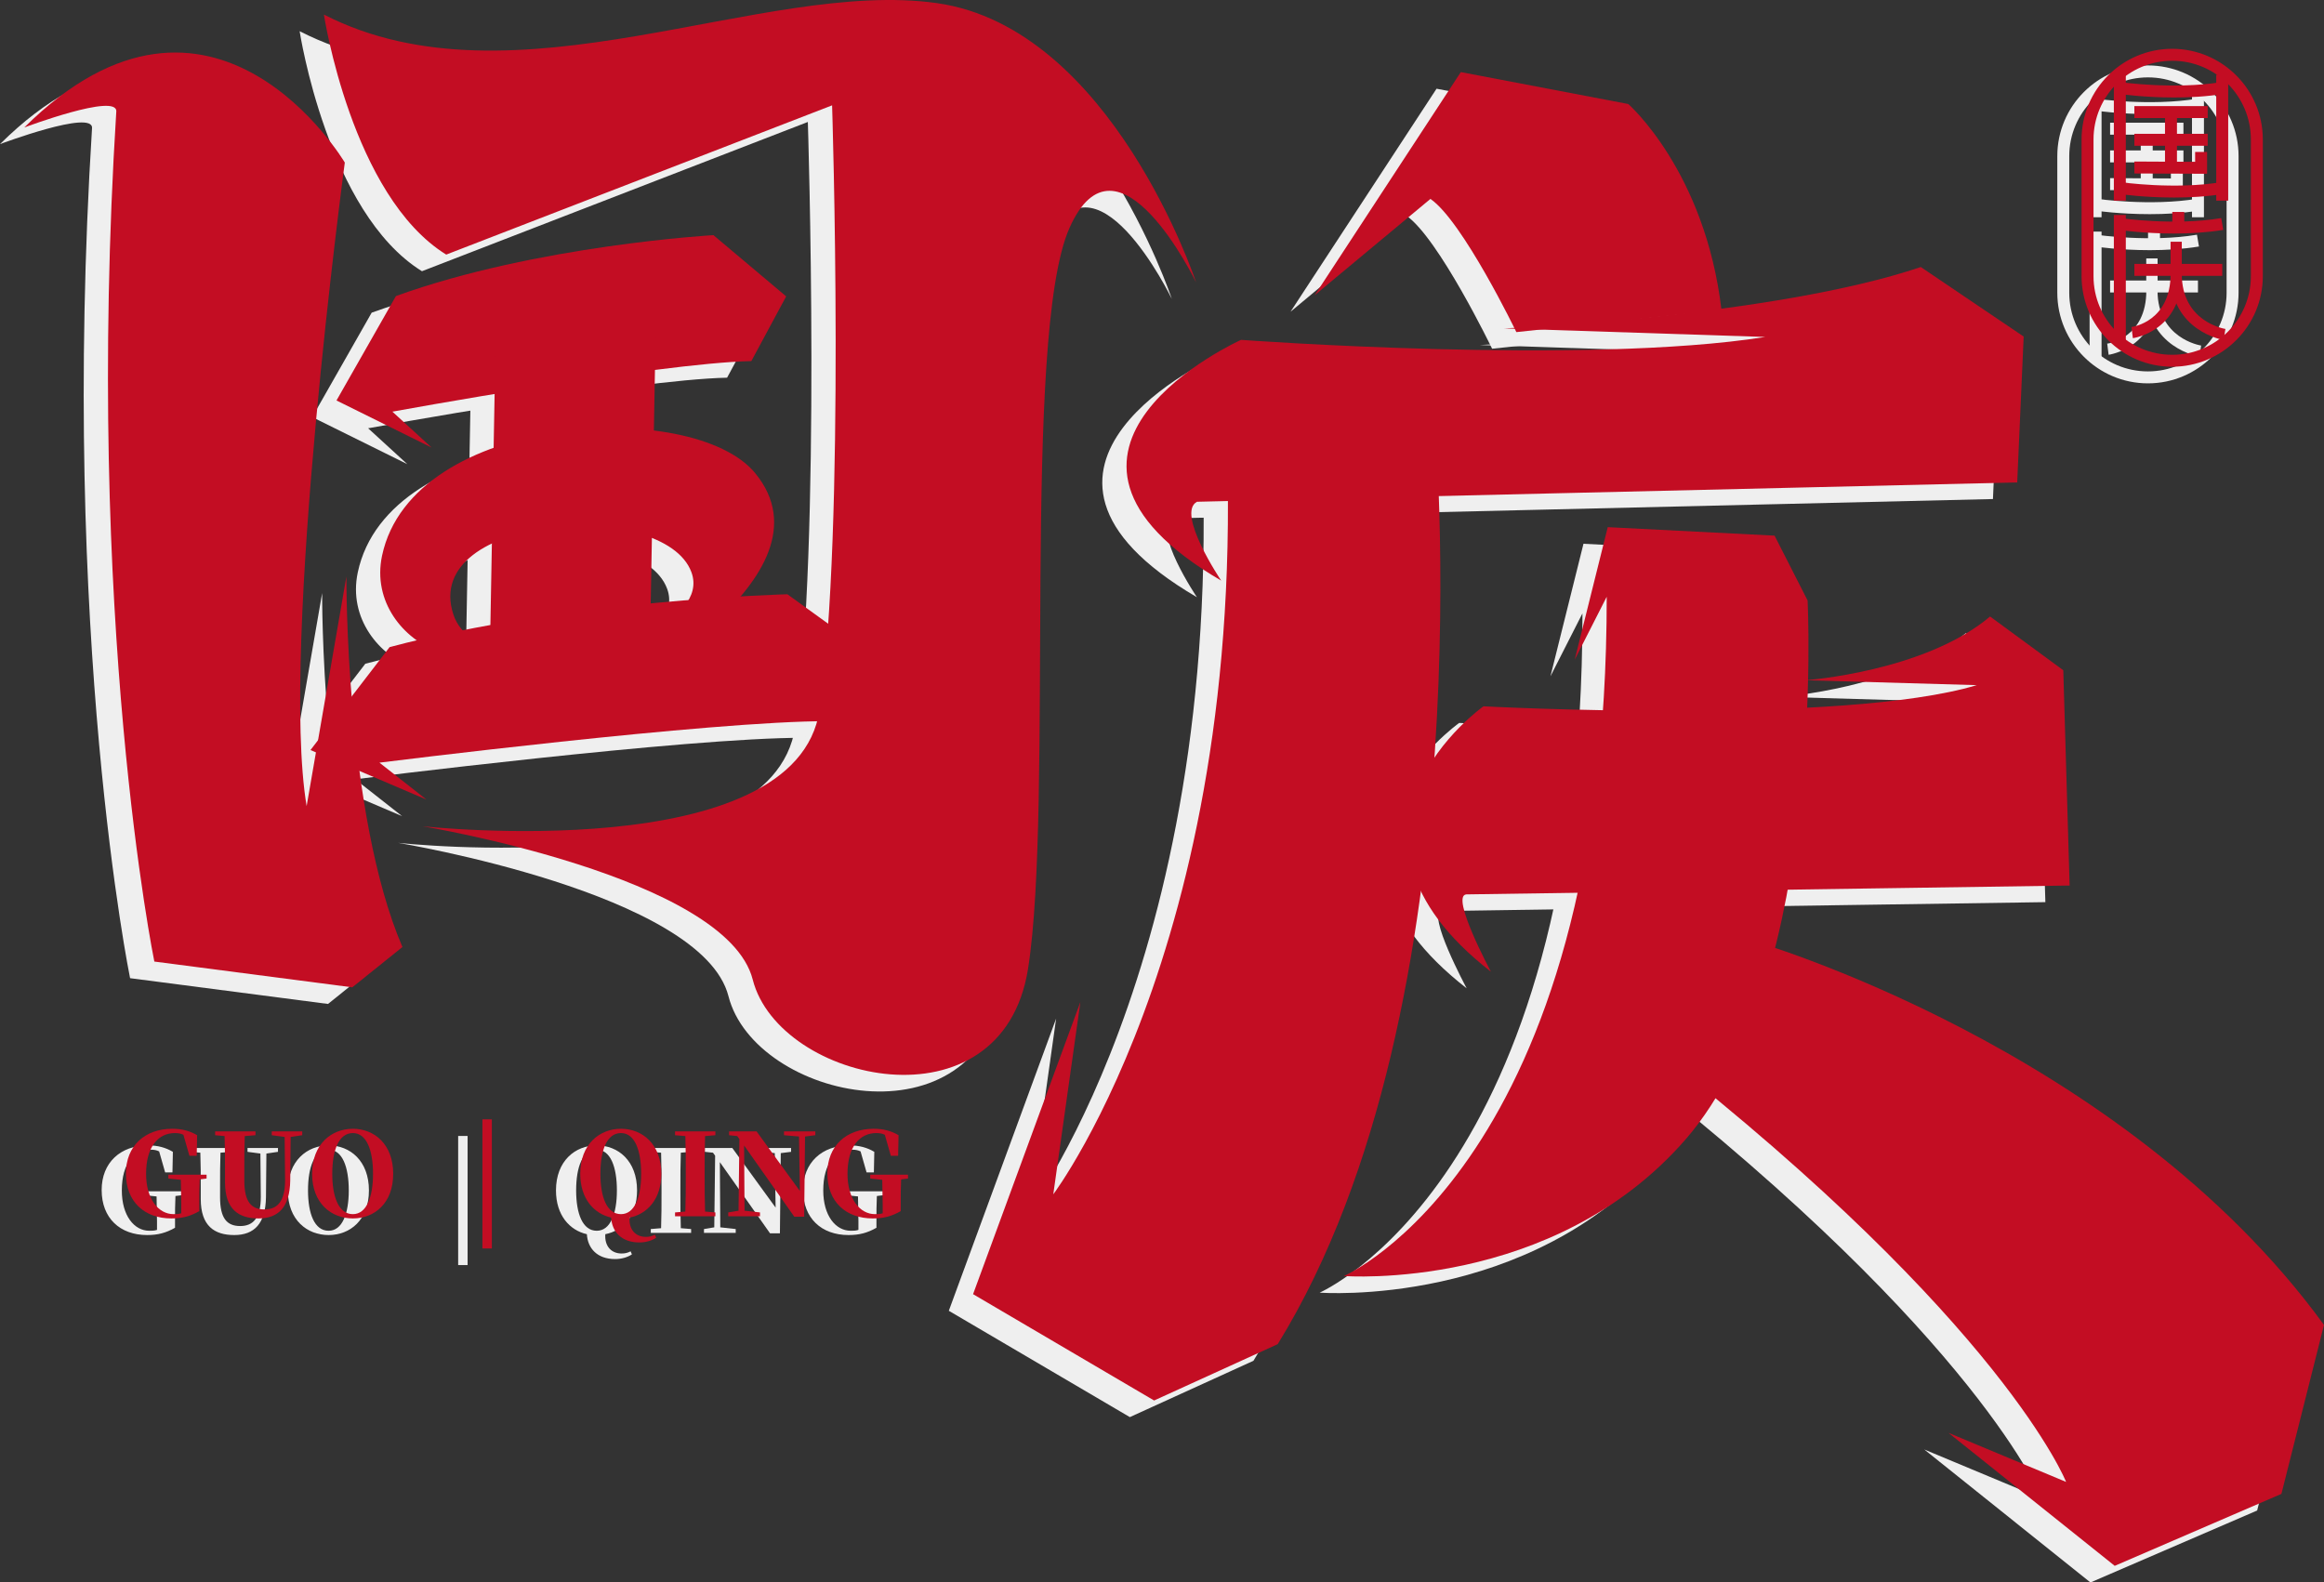
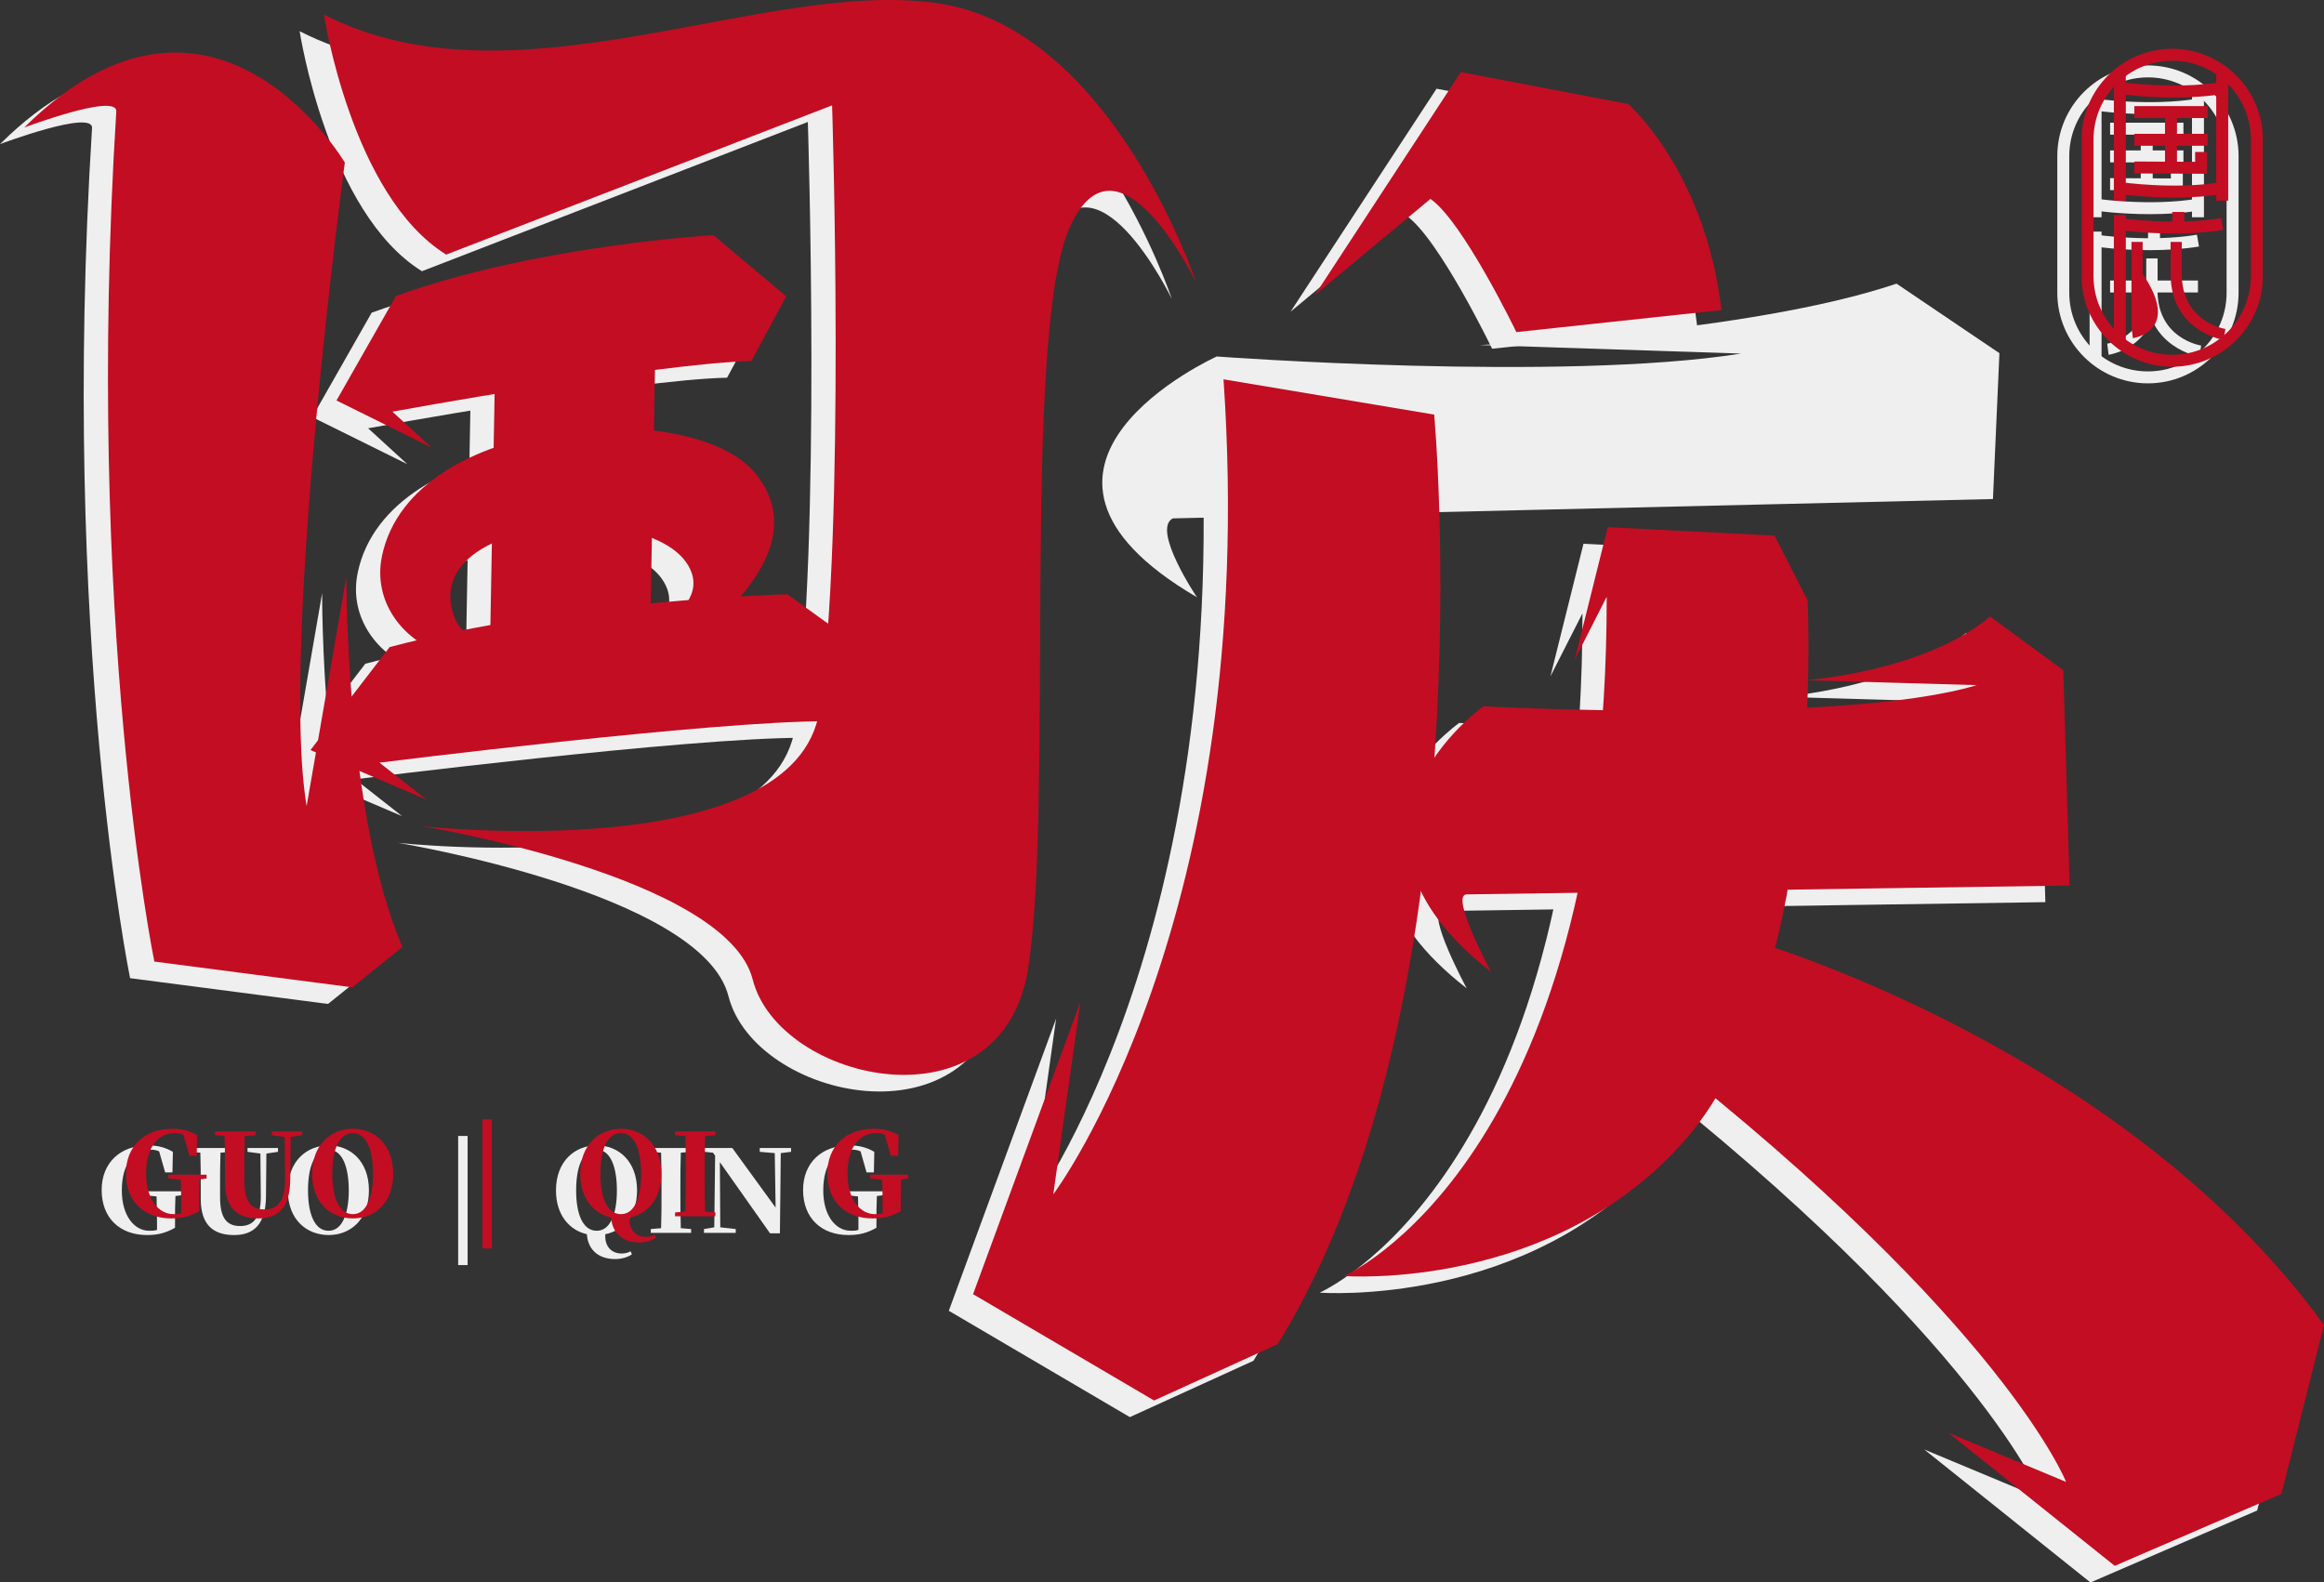
<svg xmlns="http://www.w3.org/2000/svg" version="1.1" id="图层_1" x="0px" y="0px" viewBox="0 0 851.561 579.913" style="enable-background:new 0 0 851.561 579.913;" xml:space="preserve">
  <rect x="0" y="0" width="851.561" height="579.913" fill="#333333" stroke="none" />
  <g>
    <g>
      <g>
        <g>
          <path style="fill:#EFEFEF;" d="M0,52.811c69.211-68.575,117.455,12.848,117.455,12.848s-23.799,177.322-13.987,235.834      l14.574-84.142c0,0-0.505,86.873,20.532,135.786l-18.382,14.772l-72.528-9.446c0,0-25.625-124.944-13.942-311.512      C34.159,39.975,0,52.811,0,52.811z" />
        </g>
        <g>
          <path style="fill:#EFEFEF;" d="M438.575,218.861c-82.064-47.956,7.272-88.222,7.272-88.222s126.36,9.342,192.101-1.067      l-95.72-3.138c0,0,98.544-4.22,152.703-22.487l37.694,25.479l-2.369,53.452l-300.536,7.089      C421.896,194.08,438.575,218.861,438.575,218.861z" />
        </g>
        <g>
          <path style="fill:#EFEFEF;" d="M537.418,362.183c-66.829-52.017-2.732-97.257-2.732-97.257s131.872,7.018,180.746-7.76      l-62.766-1.798c0,0,43.484-3.029,67.652-23.351l26.82,19.693l2.325,78.893l-221.045,3.246      C522.4,334.23,537.418,362.183,537.418,362.183z" />
        </g>
        <g>
          <path style="fill:#EFEFEF;" d="M109.795,11.431c0,0,10.161,66.512,44.821,87.958l141.392-54.693      c0,0,5.014,155.615-4.602,221.511c-8.424,57.729-145.522,42.671-145.522,42.671s111.416,18.387,121.041,56.19      s91.359,56.125,100.877-3.938c9.518-60.063-2.433-231.784,15.178-271.478c17.61-39.694,46.389,19.879,46.389,19.879      S398.498,16.32,334.429,7.237S179.443,47.113,109.795,11.431z" />
        </g>
        <g>
          <path style="fill:#EFEFEF;" d="M136.191,114.58l-21.781,38.268l34.844,17.25l-14.363-13.151c0,0,97.375-17.819,131.533-18.538      l12.76-23.708l-26.656-22.439C252.528,92.261,187.823,95.929,136.191,114.58z" />
        </g>
        <g>
          <path style="fill:#EFEFEF;" d="M133.862,243.235l-28.982,37.719l42.47,18.137l-17.207-13.517c0,0,121.962-15.348,164.47-15.2      l17.042-23.387l-32.032-23.119C279.624,223.869,198.987,225.894,133.862,243.235z" />
        </g>
        <g>
          <path style="fill:#EFEFEF;" d="M188.392,243.839c0,0-20.652,6.813-36.798,1.003c-12.558-4.519-24.086-18.12-20.492-35.109      c11.099-52.453,113.891-58.157,136.77-30.201c31.055,37.947-52.928,81.092-52.928,81.092l-6.237-14.435      c0,0,42.624-11.839,35.746-30.433c-10.088-27.271-99.265-21.229-87.226,15.482C162.627,247.702,188.392,243.839,188.392,243.839      z" />
        </g>
        <g>
          <polygon style="fill:#EFEFEF;" points="229.215,245.214 170.638,244.222 172.948,117.536 231.525,118.528     " />
        </g>
        <g>
          <path style="fill:#EFEFEF;" d="M526.379,32.51l61.364,11.7c0,0,28.177,24.654,34.162,75.511l-75.167,8.076      c0,0-19.645-40.691-31.49-48.81l-42.37,35.251L526.379,32.51z" />
        </g>
        <g>
          <path style="fill:#EFEFEF;" d="M516.621,158.022c0,0,19.776,215.654-57.332,340.653l-45.292,20.642l-66.334-38.965      l39.322-107.075l-9.929,70.48c0,0,75.96-100.811,62.372-298.667" />
        </g>
        <g>
          <path style="fill:#EFEFEF;" d="M653.452,226.143l-12.104-23.76l-61.127-3.109l-12.107,48.576l11.732-23.071      c0.029,207.278-96.295,248.922-96.295,248.922s76.744,5.915,125.385-50.291C660.451,363.886,653.452,226.143,653.452,226.143z" />
        </g>
        <g>
          <path style="fill:#EFEFEF;" d="M842.672,491.62c-74.349-102.186-210.154-141.046-210.154-141.046l-34.624,40.461      c127.39,99.889,150.276,158.121,150.276,158.121l-43.084-17.976l60.898,48.733l61.082-26.37L842.672,491.62z" />
        </g>
        <g>
          <path style="fill:#EFEFEF;" d="M66.804,437.979l-2.515,0.314c-0.157,2.987-0.157,6.131-0.157,9.589v2.044      c-3.301,1.886-6.288,2.672-10.218,2.672c-9.903,0-16.663-6.131-16.663-16.506c0-10.061,6.917-16.348,16.977-16.348      c3.616,0,6.445,0.786,9.117,2.358l-0.157,7.545h-2.672l-2.201-7.703c-0.943-0.472-1.886-0.629-3.144-0.629      c-5.973,0-10.532,4.873-10.532,14.934c0,9.275,4.559,14.776,10.061,14.776c0.943,0,1.886,0,2.83-0.314v-3.144      c0-2.987-0.157-5.973-0.157-9.117l-4.559-0.472v-1.415h13.99V437.979z" />
          <path style="fill:#EFEFEF;" d="M101.858,422.103l-4.244,0.629l-0.157,16.034c-0.157,9.589-4.244,13.833-11.633,13.833      c-7.231,0-12.261-3.301-12.261-13.204v-4.559c0-4.087,0-8.331-0.157-12.418l-3.458-0.314v-1.415h14.776v1.415l-3.93,0.314      c-0.157,4.087-0.157,8.331-0.157,12.418v3.93c0,7.703,2.515,10.532,7.388,10.532c4.873,0,7.545-3.144,7.545-10.689      l-0.157-15.877l-4.716-0.629v-1.415h11.161V422.103z" />
          <path style="fill:#EFEFEF;" d="M135.184,436.25c0,10.847-6.917,16.348-14.776,16.348s-14.934-5.502-14.934-16.348      s7.074-16.506,14.934-16.506S135.184,425.404,135.184,436.25z M120.407,451.027c5.03,0,7.388-6.288,7.388-14.776      c0-8.646-2.358-14.934-7.388-14.934c-5.187,0-7.545,6.288-7.545,14.934C112.862,444.739,115.22,451.027,120.407,451.027z" />
          <path style="fill:#EFEFEF;" d="M167.881,416.286h3.458v47.316h-3.458V416.286z" />
          <path style="fill:#EFEFEF;" d="M231.545,459.672c-1.572,1.1-3.93,1.729-6.131,1.729c-6.602,0-10.061-3.93-10.375-9.117      c-6.288-1.415-11.318-6.917-11.318-16.034c0-10.847,7.074-16.506,14.934-16.506c7.86,0,14.776,5.659,14.776,16.506      c0,9.275-5.187,14.776-11.633,16.034c-0.314,4.401,2.201,7.074,5.973,7.074c1.1,0,2.044-0.157,3.301-0.786L231.545,459.672z       M218.655,451.027c5.03,0,7.388-6.288,7.388-14.776c0-8.646-2.358-14.934-7.388-14.934c-5.187,0-7.545,6.288-7.545,14.934      C211.11,444.739,213.468,451.027,218.655,451.027z" />
          <path style="fill:#EFEFEF;" d="M249.466,422.417c-0.157,4.244-0.157,8.489-0.157,12.89v1.729c0,4.401,0,8.646,0.157,13.047      l3.773,0.314v1.415h-14.776v-1.415l3.773-0.314c0.157-4.244,0.157-8.646,0.157-12.89v-1.886c0-4.401,0-8.646-0.157-12.89      l-3.773-0.314v-1.415h14.776v1.415L249.466,422.417z" />
          <path style="fill:#EFEFEF;" d="M289.865,422.103l-3.773,0.472l-0.314,29.396h-3.616l-18.392-26.095l0.157,23.894l5.659,0.629      v1.415h-11.633v-1.415l3.773-0.629l0.314-26.252l-0.786-1.1l-2.987-0.314v-1.415h10.061l15.877,21.85l-0.314-19.964      l-5.502-0.472v-1.415h11.475V422.103z" />
          <path style="fill:#EFEFEF;" d="M323.819,437.979l-2.515,0.314c-0.157,2.987-0.157,6.131-0.157,9.589v2.044      c-3.301,1.886-6.288,2.672-10.218,2.672c-9.903,0-16.663-6.131-16.663-16.506c0-10.061,6.917-16.348,16.977-16.348      c3.616,0,6.445,0.786,9.117,2.358l-0.157,7.545h-2.672l-2.201-7.703c-0.943-0.472-1.886-0.629-3.144-0.629      c-5.973,0-10.532,4.873-10.532,14.934c0,9.275,4.559,14.776,10.061,14.776c0.943,0,1.886,0,2.83-0.314v-3.144      c0-2.987-0.157-5.973-0.157-9.117l-4.401-0.472v-1.415h13.833V437.979z" />
        </g>
      </g>
      <g>
        <g>
          <g>
            <path style="fill:#EFEFEF;" d="M787.06,140.484h-0.028c-18.289,0-33.194-14.905-33.194-33.194v-50.09       c0-18.318,14.905-33.222,33.194-33.222c18.318,0,33.222,14.905,33.222,33.222v50.09       C820.254,125.579,805.35,140.484,787.06,140.484z M787.06,28.359c-15.928,0-28.842,12.942-28.842,28.842v50.09       c0,15.9,12.914,28.814,28.814,28.814h0.028c15.9,0,28.814-12.913,28.814-28.814v-50.09       C815.874,41.301,802.961,28.359,787.06,28.359z" />
          </g>
        </g>
        <g>
          <g>
            <g>
              <rect x="803.188" y="33.478" style="fill:#EFEFEF;" width="4.38" height="46.136" />
            </g>
          </g>
          <g>
            <g>
              <g>
                <rect x="765.671" y="33.478" style="fill:#EFEFEF;" width="4.38" height="46.136" />
              </g>
            </g>
            <g>
              <g>
                <path style="fill:#EFEFEF;" d="M787.743,41.813c-10.951,0-19.655-1.223-20.195-1.308l0.626-4.323         c0.228,0.057,19.825,2.787,36.863,0l0.683,4.323C799.69,41.5,793.403,41.813,787.743,41.813z" />
              </g>
            </g>
            <g>
              <g>
                <rect x="765.671" y="84.876" style="fill:#EFEFEF;" width="4.38" height="46.278" />
              </g>
            </g>
            <g>
              <g>
                <path style="fill:#EFEFEF;" d="M787.743,91.674c-10.951,0-19.655-1.252-20.195-1.337l0.626-4.323         c0.228,0.057,19.854,2.873,36.835,0l0.74,4.323C799.69,91.333,793.403,91.674,787.743,91.674z" />
              </g>
            </g>
            <g>
              <g>
                <path style="fill:#EFEFEF;" d="M787.743,78.477c-10.951,0-19.655-1.223-20.195-1.308l0.626-4.323         c0.228,0.028,19.825,2.816,36.863,0l0.683,4.323C799.69,78.164,793.403,78.477,787.743,78.477z" />
              </g>
            </g>
            <g>
              <g>
                <rect x="773.18" y="44.97" style="fill:#EFEFEF;" width="26.879" height="4.38" />
              </g>
            </g>
            <g>
              <g>
                <rect x="773.18" y="102.796" style="fill:#EFEFEF;" width="32.198" height="4.38" />
              </g>
            </g>
            <g>
              <g>
                <rect x="773.18" y="55.124" style="fill:#EFEFEF;" width="26.879" height="4.38" />
              </g>
            </g>
            <g>
              <g>
                <polygon style="fill:#EFEFEF;" points="799.832,69.773 773.18,69.659 773.18,65.279 795.451,65.392 795.451,61.78          799.832,61.78        " />
              </g>
            </g>
            <g>
              <g>
                <rect x="784.415" y="47.16" style="fill:#EFEFEF;" width="4.38" height="20.309" />
              </g>
            </g>
            <g>
              <g>
                <rect x="787.089" y="83.767" style="fill:#EFEFEF;" width="4.38" height="5.717" />
              </g>
            </g>
            <g>
              <g>
                <path style="fill:#EFEFEF;" d="M772.639,130.017l-0.512-4.096c0.569-0.057,14.336-2.105,14.336-19.456V94.746h4.096v11.719         C790.559,127.514,772.81,129.988,772.639,130.017z" />
              </g>
            </g>
            <g>
              <g>
                <path style="fill:#EFEFEF;" d="M805.919,130.699c-0.199-0.057-19.456-3.214-19.456-24.234V94.746h4.096v11.719         c0,17.436,15.331,20.053,15.985,20.167L805.919,130.699z" />
              </g>
            </g>
          </g>
        </g>
      </g>
    </g>
    <g>
      <g>
        <g>
          <path style="fill:#C30D23;" d="M8.889,46.722C78.1-21.854,126.344,59.569,126.344,59.569s-23.799,177.322-13.987,235.834      l14.574-84.142c0,0-0.505,86.873,20.532,135.786l-18.382,14.772l-72.528-9.446c0,0-25.625-124.944-13.942-311.512      C43.048,33.885,8.889,46.722,8.889,46.722z" />
        </g>
        <g>
-           <path style="fill:#C30D23;" d="M447.464,212.771c-82.064-47.956,7.272-88.222,7.272-88.222s126.36,9.342,192.101-1.067      l-95.72-3.138c0,0,98.544-4.22,152.703-22.487l37.694,25.479l-2.369,53.452l-300.536,7.089      C430.785,187.991,447.464,212.771,447.464,212.771z" />
-         </g>
+           </g>
        <g>
          <path style="fill:#C30D23;" d="M546.307,356.093c-66.829-52.017-2.732-97.257-2.732-97.257s131.872,7.018,180.746-7.76      l-62.766-1.798c0,0,43.484-3.029,67.652-23.351l26.82,19.693l2.325,78.893l-221.045,3.246      C531.289,328.14,546.307,356.093,546.307,356.093z" />
        </g>
        <g>
          <path style="fill:#C30D23;" d="M118.684,5.341c0,0,10.161,66.512,44.821,87.958l141.392-54.693c0,0,5.014,155.615-4.602,221.511      c-8.424,57.729-145.522,42.671-145.522,42.671s111.416,18.387,121.041,56.19s91.359,56.125,100.877-3.938      c9.518-60.063-2.433-231.784,15.178-271.478c17.61-39.694,46.389,19.879,46.389,19.879S407.387,10.23,343.317,1.147      S188.332,41.024,118.684,5.341z" />
        </g>
        <g>
          <path style="fill:#C30D23;" d="M145.08,108.49l-21.781,38.268l34.844,17.25l-14.363-13.151c0,0,97.375-17.819,131.533-18.538      l12.76-23.708l-26.656-22.439C261.417,86.172,196.712,89.84,145.08,108.49z" />
        </g>
        <g>
          <path style="fill:#C30D23;" d="M142.751,237.145l-28.982,37.719l42.47,18.137l-17.207-13.517c0,0,121.962-15.348,164.47-15.2      l17.042-23.387l-32.032-23.119C288.513,217.779,207.876,219.804,142.751,237.145z" />
        </g>
        <g>
          <path style="fill:#C30D23;" d="M197.281,237.749c0,0-20.652,6.813-36.798,1.003c-12.558-4.519-24.086-18.12-20.492-35.109      c11.099-52.453,113.891-58.157,136.77-30.201c31.055,37.947-52.928,81.092-52.928,81.092l-6.237-14.435      c0,0,42.624-11.839,35.746-30.433c-10.088-27.271-99.265-21.229-87.226,15.482C171.516,241.613,197.281,237.749,197.281,237.749      z" />
        </g>
        <g>
          <polygon style="fill:#C30D23;" points="238.104,239.125 179.526,238.133 181.837,111.446 240.414,112.438     " />
        </g>
        <g>
          <path style="fill:#C30D23;" d="M535.268,26.42l61.364,11.7c0,0,28.177,24.654,34.162,75.511l-75.167,8.076      c0,0-19.645-40.691-31.49-48.81l-42.37,35.251L535.268,26.42z" />
        </g>
        <g>
          <path style="fill:#C30D23;" d="M525.51,151.932c0,0,19.776,215.654-57.332,340.653l-45.292,20.642l-66.334-38.964      l39.322-107.075l-9.929,70.48c0,0,75.96-100.811,62.372-298.667" />
        </g>
        <g>
          <path style="fill:#C30D23;" d="M662.341,220.054l-12.104-23.76l-61.127-3.109l-12.107,48.576l11.732-23.071      c0.029,207.278-96.295,248.922-96.295,248.922s76.744,5.915,125.385-50.291C669.339,357.797,662.341,220.054,662.341,220.054z" />
        </g>
        <g>
          <path style="fill:#C30D23;" d="M851.561,485.53c-74.349-102.186-210.154-141.046-210.154-141.046l-34.624,40.461      c127.39,99.889,150.276,158.121,150.276,158.121l-43.084-17.976l60.898,48.733l61.082-26.37L851.561,485.53z" />
        </g>
        <g>
          <path style="fill:#C30D23;" d="M75.692,431.89l-2.515,0.314c-0.157,2.987-0.157,6.131-0.157,9.589v2.044      c-3.301,1.886-6.288,2.672-10.218,2.672c-9.903,0-16.663-6.131-16.663-16.506c0-10.061,6.917-16.348,16.977-16.348      c3.616,0,6.445,0.786,9.117,2.358l-0.157,7.545h-2.672l-2.201-7.703c-0.943-0.472-1.886-0.629-3.144-0.629      c-5.973,0-10.532,4.873-10.532,14.934c0,9.275,4.559,14.776,10.061,14.776c0.943,0,1.886,0,2.83-0.314v-3.144      c0-2.987-0.157-5.973-0.157-9.117l-4.559-0.472v-1.415h13.99V431.89z" />
          <path style="fill:#C30D23;" d="M110.747,416.013l-4.244,0.629l-0.157,16.034c-0.157,9.589-4.244,13.833-11.633,13.833      c-7.231,0-12.261-3.301-12.261-13.204v-4.559c0-4.087,0-8.331-0.157-12.419l-3.458-0.314v-1.415h14.776v1.415l-3.93,0.314      c-0.157,4.087-0.157,8.331-0.157,12.419v3.93c0,7.703,2.515,10.532,7.388,10.532s7.545-3.144,7.545-10.689l-0.157-15.877      l-4.716-0.629v-1.415h11.161V416.013z" />
          <path style="fill:#C30D23;" d="M144.073,430.161c0,10.847-6.917,16.348-14.776,16.348s-14.934-5.502-14.934-16.348      c0-10.847,7.074-16.506,14.934-16.506S144.073,419.314,144.073,430.161z M129.296,444.937c5.03,0,7.388-6.288,7.388-14.776      c0-8.646-2.358-14.934-7.388-14.934c-5.187,0-7.545,6.288-7.545,14.934C121.751,438.649,124.109,444.937,129.296,444.937z" />
          <path style="fill:#C30D23;" d="M176.77,410.197h3.458v47.316h-3.458V410.197z" />
          <path style="fill:#C30D23;" d="M240.434,453.583c-1.572,1.1-3.93,1.729-6.131,1.729c-6.602,0-10.061-3.93-10.375-9.117      c-6.288-1.415-11.318-6.917-11.318-16.034c0-10.847,7.074-16.506,14.934-16.506c7.86,0,14.776,5.659,14.776,16.506      c0,9.275-5.187,14.776-11.633,16.034c-0.314,4.401,2.201,7.074,5.973,7.074c1.1,0,2.044-0.157,3.301-0.786L240.434,453.583z       M227.544,444.937c5.03,0,7.388-6.288,7.388-14.776c0-8.646-2.358-14.934-7.388-14.934c-5.187,0-7.545,6.288-7.545,14.934      C219.998,438.649,222.356,444.937,227.544,444.937z" />
          <path style="fill:#C30D23;" d="M258.354,416.327c-0.157,4.244-0.157,8.489-0.157,12.89v1.729c0,4.401,0,8.646,0.157,13.047      l3.773,0.314v1.415h-14.776v-1.415l3.773-0.314c0.157-4.244,0.157-8.646,0.157-12.89v-1.886c0-4.402,0-8.646-0.157-12.89      l-3.773-0.314v-1.415h14.776v1.415L258.354,416.327z" />
-           <path style="fill:#C30D23;" d="M298.754,416.013l-3.773,0.472l-0.314,29.396h-3.616l-18.392-26.095l0.157,23.894l5.659,0.629      v1.415h-11.633v-1.415l3.773-0.629l0.314-26.252l-0.786-1.1l-2.987-0.314v-1.415h10.061l15.877,21.85l-0.314-19.964      l-5.502-0.472v-1.415h11.475V416.013z" />
          <path style="fill:#C30D23;" d="M332.708,431.89l-2.515,0.314c-0.157,2.987-0.157,6.131-0.157,9.589v2.044      c-3.301,1.886-6.288,2.672-10.218,2.672c-9.903,0-16.663-6.131-16.663-16.506c0-10.061,6.917-16.348,16.977-16.348      c3.616,0,6.445,0.786,9.117,2.358l-0.157,7.545h-2.672l-2.201-7.703c-0.943-0.472-1.886-0.629-3.144-0.629      c-5.973,0-10.532,4.873-10.532,14.934c0,9.275,4.559,14.776,10.061,14.776c0.943,0,1.886,0,2.83-0.314v-3.144      c0-2.987-0.157-5.973-0.157-9.117l-4.401-0.472v-1.415h13.833V431.89z" />
        </g>
      </g>
      <g>
        <g>
          <g>
            <path style="fill:#C30D23;" d="M795.949,134.394h-0.028c-18.289,0-33.194-14.905-33.194-33.194v-50.09       c0-18.318,14.905-33.222,33.194-33.222c18.318,0,33.222,14.905,33.222,33.222v50.09       C829.143,119.49,814.239,134.394,795.949,134.394z M795.949,22.269c-15.928,0-28.842,12.942-28.842,28.842v50.09       c0,15.9,12.914,28.814,28.814,28.814h0.028c15.9,0,28.814-12.913,28.814-28.814v-50.09       C824.763,35.211,811.849,22.269,795.949,22.269z" />
          </g>
        </g>
        <g>
          <g>
            <g>
              <rect x="812.077" y="27.389" style="fill:#C30D23;" width="4.38" height="46.136" />
            </g>
          </g>
          <g>
            <g>
              <g>
                <rect x="774.56" y="27.389" style="fill:#C30D23;" width="4.38" height="46.136" />
              </g>
            </g>
            <g>
              <g>
                <path style="fill:#C30D23;" d="M796.632,35.723c-10.951,0-19.655-1.223-20.195-1.308l0.626-4.323         c0.228,0.057,19.825,2.787,36.863,0l0.683,4.323C808.578,35.41,802.292,35.723,796.632,35.723z" />
              </g>
            </g>
            <g>
              <g>
                <rect x="774.56" y="78.787" style="fill:#C30D23;" width="4.38" height="46.278" />
              </g>
            </g>
            <g>
              <g>
                <path style="fill:#C30D23;" d="M796.632,85.585c-10.951,0-19.655-1.252-20.195-1.337l0.626-4.323         c0.228,0.057,19.854,2.873,36.835,0l0.74,4.323C808.578,85.244,802.292,85.585,796.632,85.585z" />
              </g>
            </g>
            <g>
              <g>
                <path style="fill:#C30D23;" d="M796.632,72.387c-10.951,0-19.655-1.223-20.195-1.308l0.626-4.323         c0.228,0.028,19.825,2.816,36.863,0l0.683,4.323C808.578,72.074,802.292,72.387,796.632,72.387z" />
              </g>
            </g>
            <g>
              <g>
                <rect x="782.069" y="38.88" style="fill:#C30D23;" width="26.879" height="4.38" />
              </g>
            </g>
            <g>
              <g>
-                 <rect x="782.069" y="96.706" style="fill:#C30D23;" width="32.198" height="4.38" />
-               </g>
+                 </g>
            </g>
            <g>
              <g>
                <rect x="782.069" y="49.035" style="fill:#C30D23;" width="26.879" height="4.38" />
              </g>
            </g>
            <g>
              <g>
                <polygon style="fill:#C30D23;" points="808.721,63.683 782.069,63.569 782.069,59.189 804.34,59.303 804.34,55.69          808.721,55.69        " />
              </g>
            </g>
            <g>
              <g>
                <rect x="793.304" y="41.07" style="fill:#C30D23;" width="4.38" height="20.309" />
              </g>
            </g>
            <g>
              <g>
                <rect x="795.978" y="77.677" style="fill:#C30D23;" width="4.38" height="5.717" />
              </g>
            </g>
            <g>
              <g>
-                 <path style="fill:#C30D23;" d="M781.528,123.927l-0.512-4.096c0.569-0.057,14.336-2.105,14.336-19.456V88.657h4.096v11.719         C799.448,121.424,781.699,123.899,781.528,123.927z" />
+                 <path style="fill:#C30D23;" d="M781.528,123.927l-0.512-4.096V88.657h4.096v11.719         C799.448,121.424,781.699,123.899,781.528,123.927z" />
              </g>
            </g>
            <g>
              <g>
                <path style="fill:#C30D23;" d="M814.807,124.61c-0.199-0.057-19.456-3.214-19.456-24.234V88.657h4.096v11.719         c0,17.436,15.331,20.053,15.985,20.167L814.807,124.61z" />
              </g>
            </g>
          </g>
        </g>
      </g>
    </g>
  </g>
</svg>